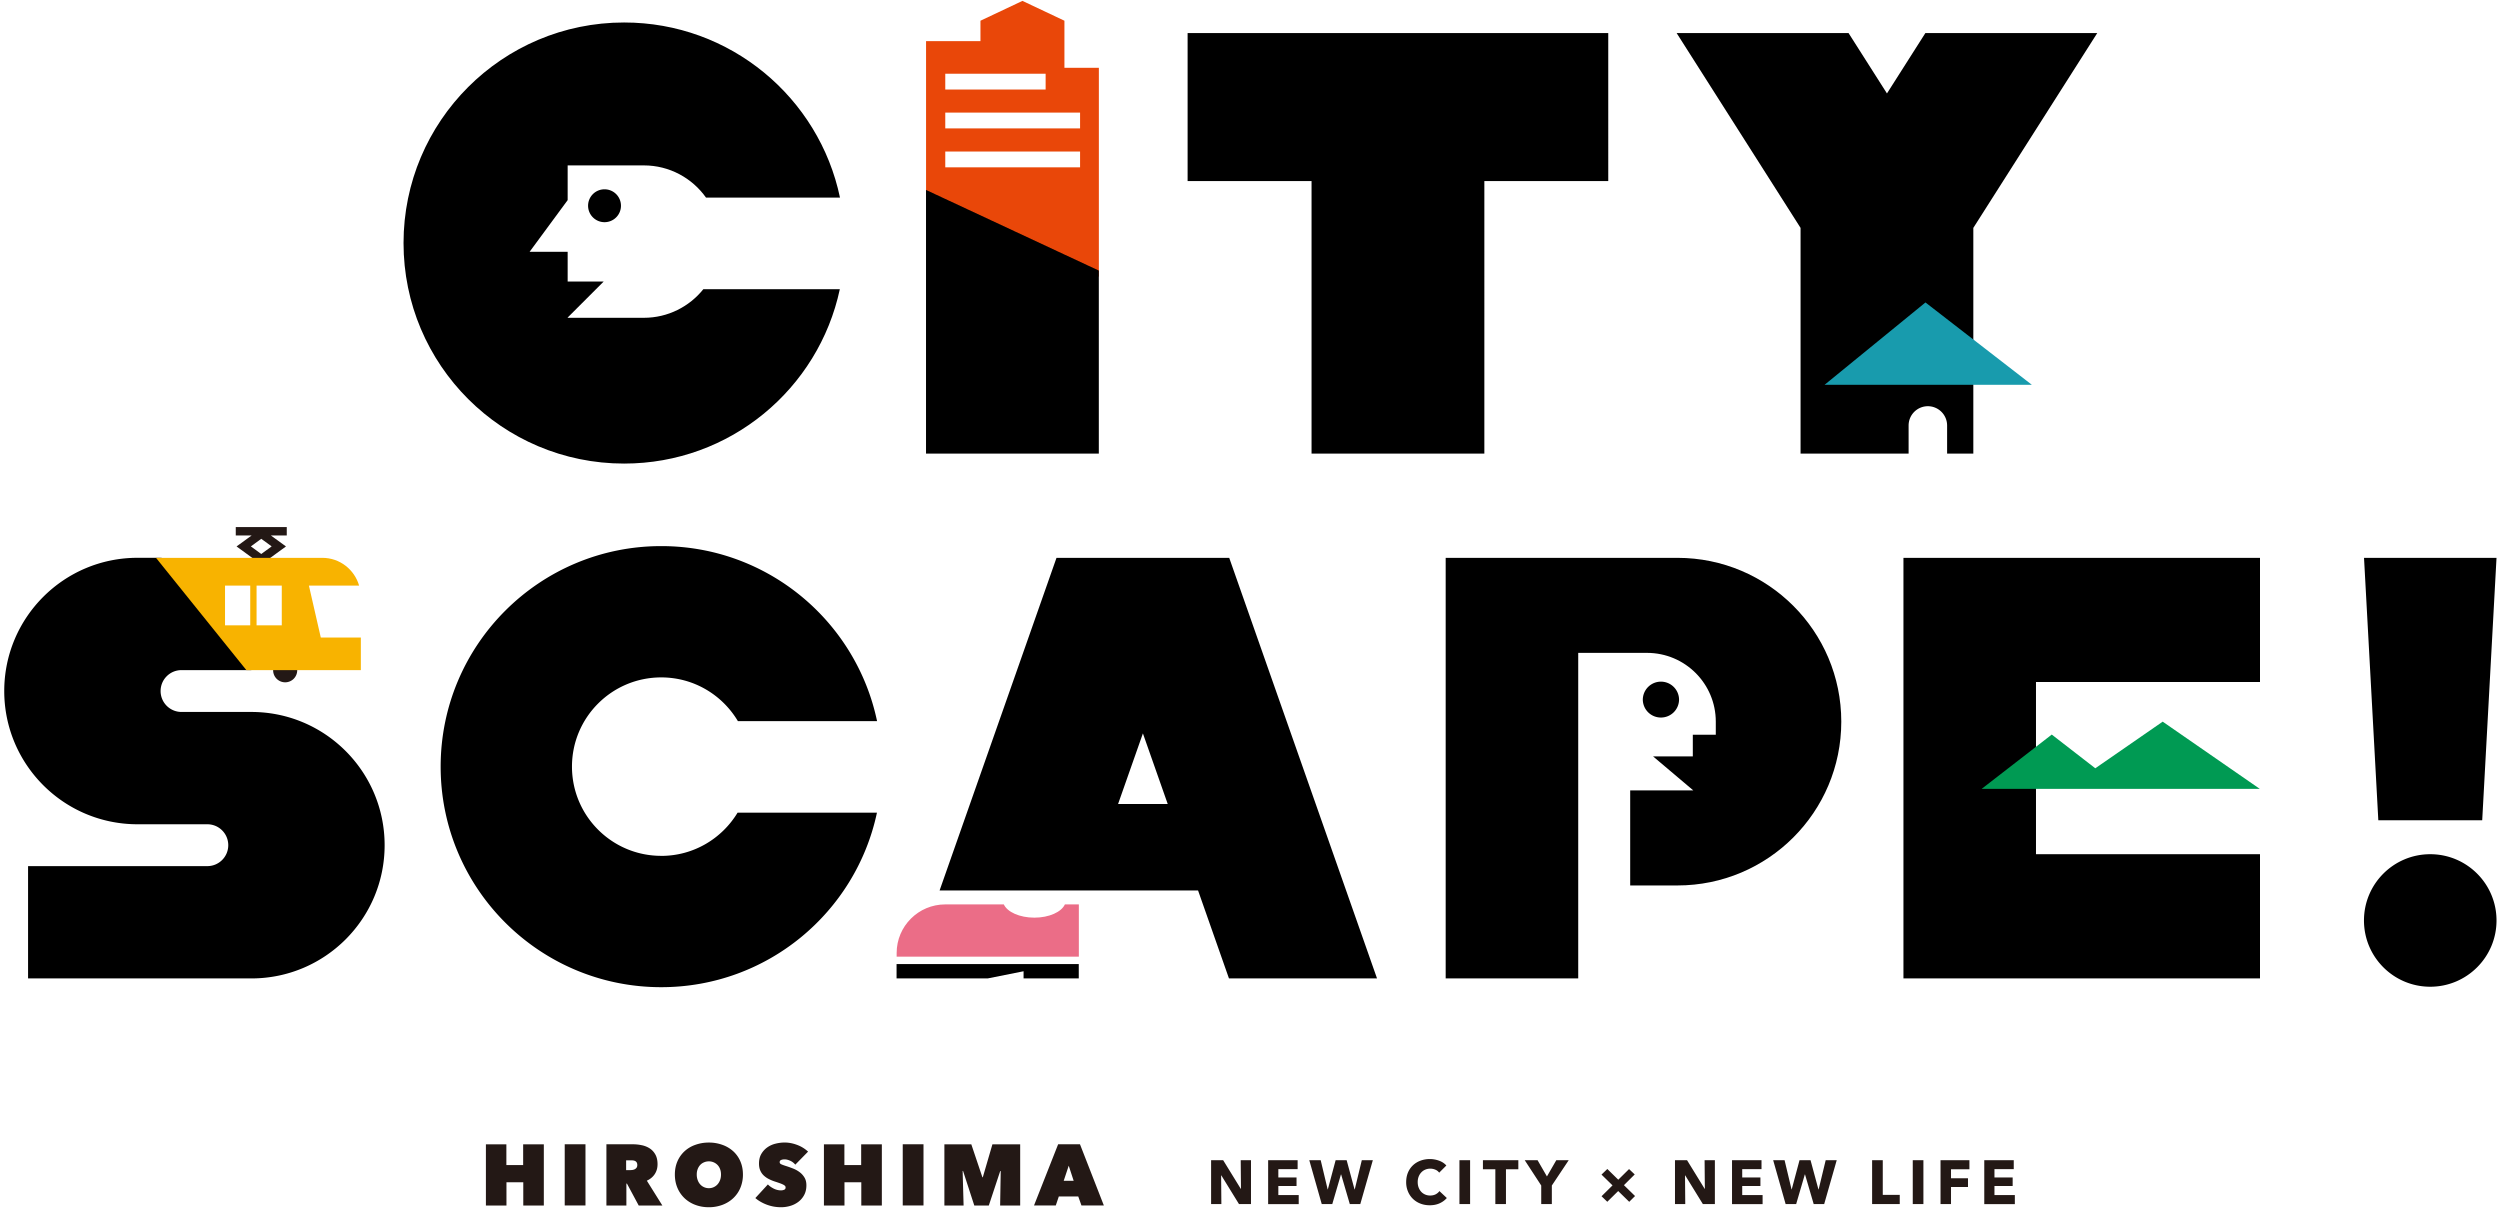
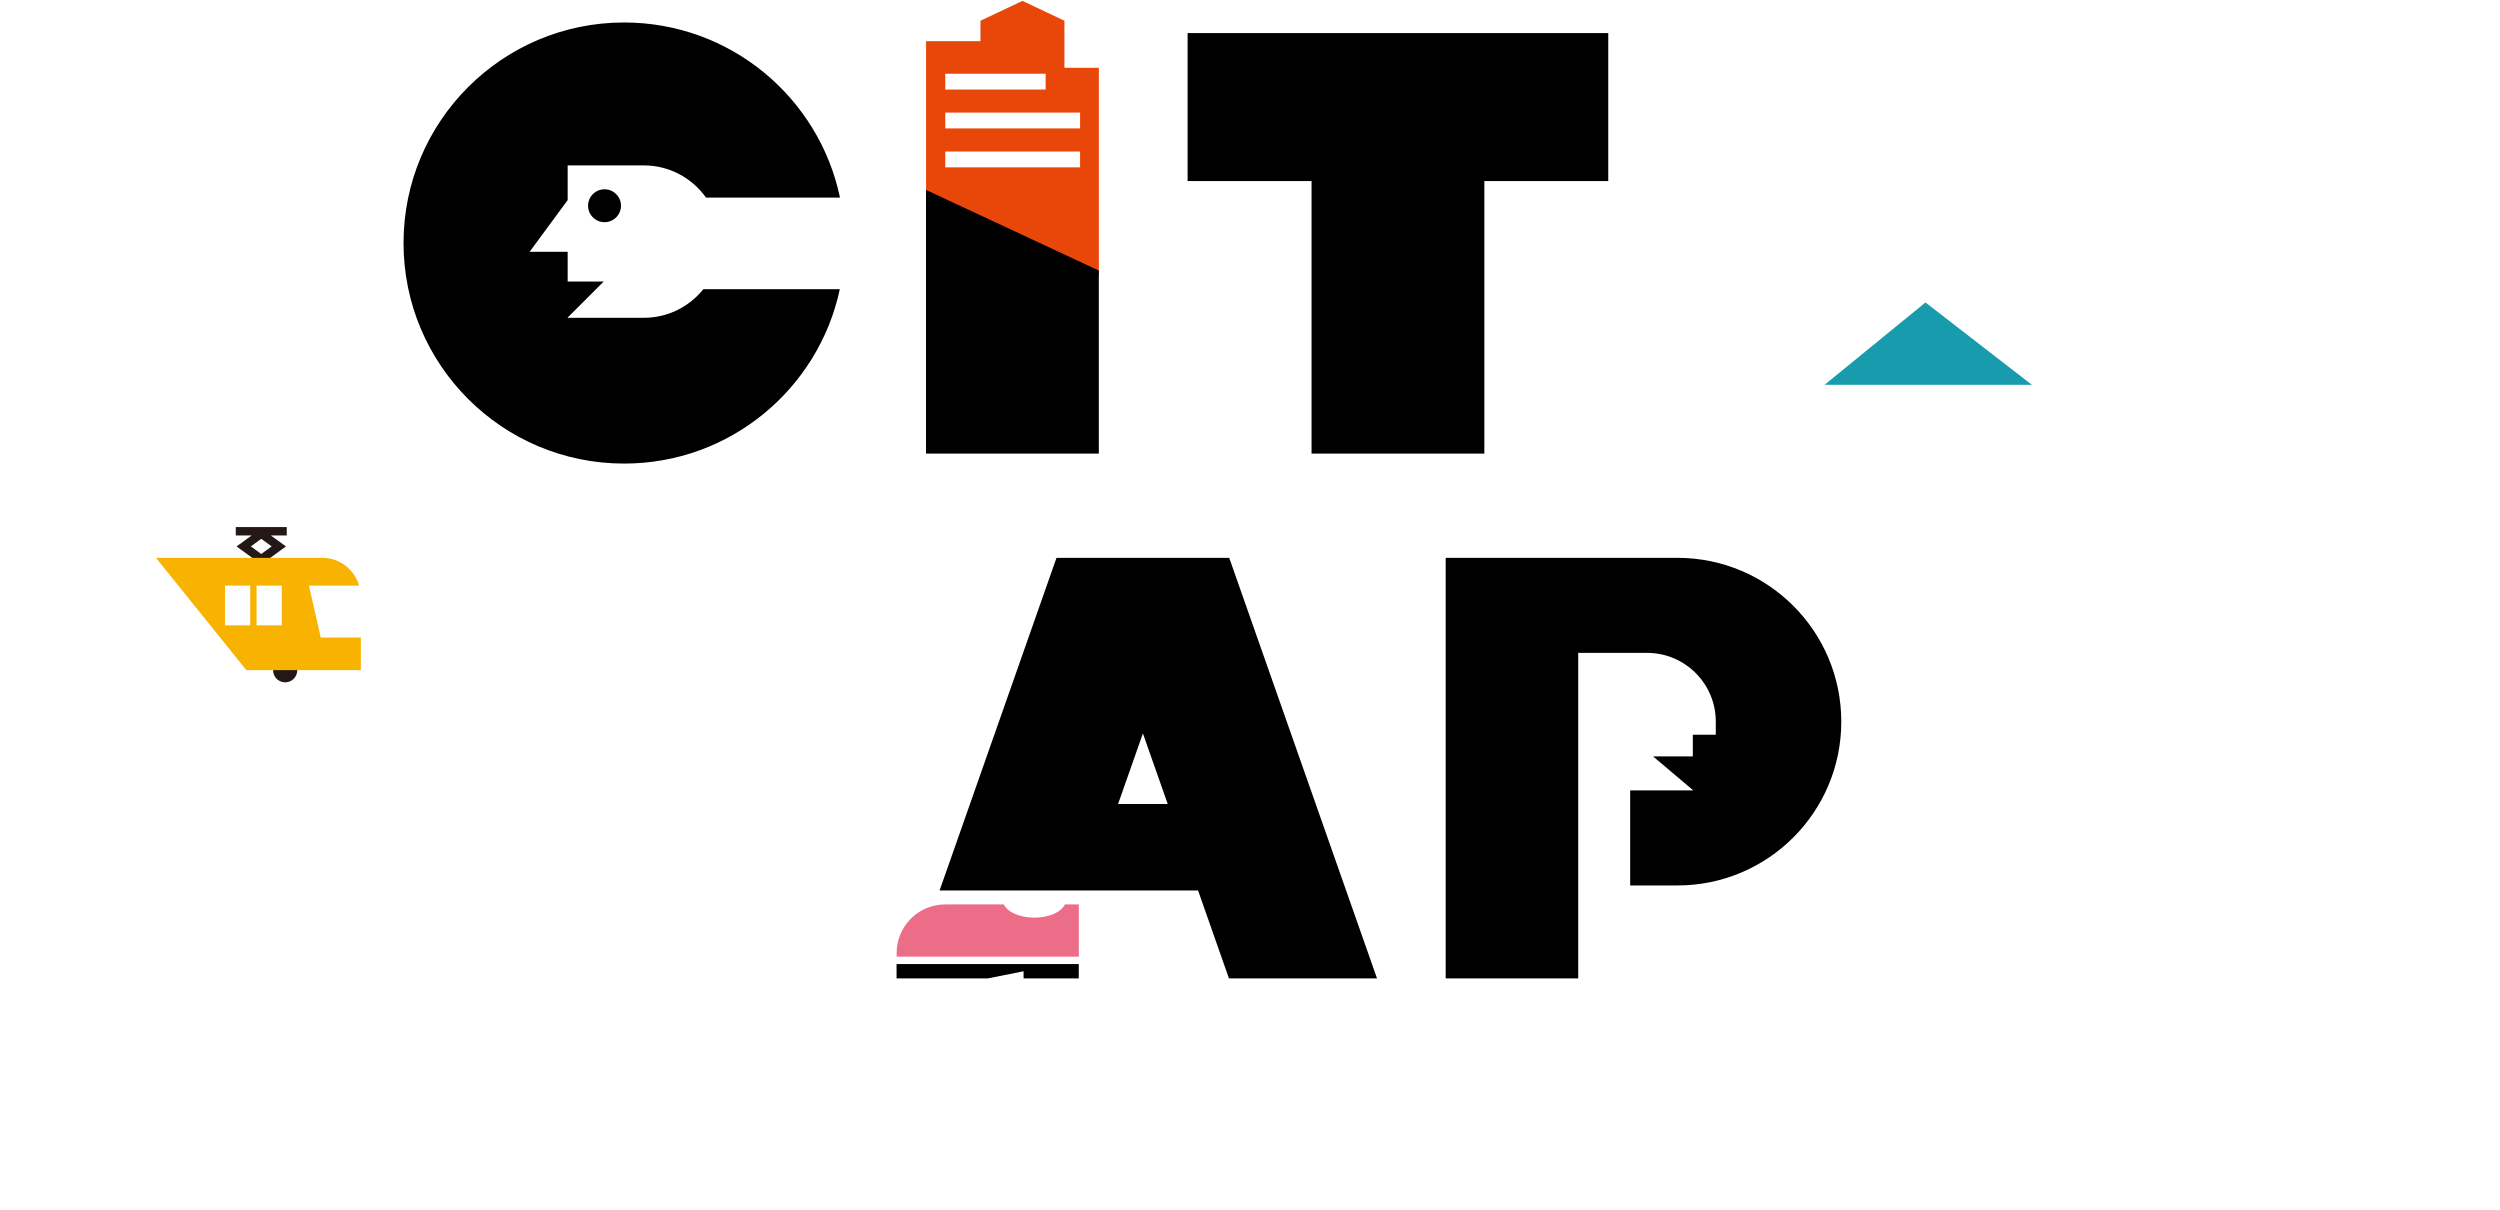
<svg xmlns="http://www.w3.org/2000/svg" width="473" height="229" fill="none">
-   <path fill="#231815" d="m234.417 227.813-3.341-5.427h-.04l.048 5.427h-1.944v-8.299h2.285l3.333 5.419h.032l-.048-5.419h1.945v8.299h-2.278zM239.932 227.813v-8.299h5.579v1.69h-3.65v1.571h3.444v1.61h-3.444v1.722h3.856v1.714h-5.793zM257.367 227.813h-1.984l-1.643-5.618h-.032l-1.642 5.618h-1.992l-2.357-8.299h2.158l1.318 5.522h.032l1.476-5.522h2.087l1.491 5.522h.04l1.333-5.522h2.087zM272.381 227.662c-.54.246-1.159.373-1.865.373-.643 0-1.23-.103-1.778-.317a4.1 4.1 0 0 1-1.412-.897 4.1 4.1 0 0 1-.937-1.388 4.5 4.5 0 0 1-.341-1.786c0-.65.119-1.269.341-1.801q.345-.808.953-1.38c.404-.381.88-.667 1.428-.873a5.16 5.16 0 0 1 3.5.008q.845.307 1.38.912l-1.357 1.357a1.63 1.63 0 0 0-.738-.571 2.4 2.4 0 0 0-.936-.191 2.4 2.4 0 0 0-.968.191 2.2 2.2 0 0 0-.754.532 2.4 2.4 0 0 0-.492.801c-.119.309-.175.65-.175 1.015s.056.722.175 1.032c.119.309.278.579.484.801s.452.397.746.524q.429.19.952.19.597-.002 1.04-.23c.293-.158.539-.357.714-.611l1.397 1.31q-.548.63-1.357.999M276.126 227.813v-8.299h2.016v8.299zM284.927 221.22v6.593h-2.008v-6.593h-2.349v-1.714h6.698v1.714h-2.349zM293.608 224.298v3.515h-2.007v-3.515l-3.119-4.784h2.428l1.77 3.07 1.769-3.07h2.349zM308.241 227.377l-2.079-2.032-2.063 2.032-1.087-1.048 2.079-2.055-2.087-2.039 1.103-1.063 2.071 2.031 2.04-2.015 1.071 1.015-2.04 2.032 2.103 2.055-1.103 1.095zM322.184 227.813l-3.341-5.427h-.039l.047 5.427h-1.944v-8.299h2.285l3.333 5.419h.032l-.048-5.419h1.945v8.299h-2.278zM327.699 227.813v-8.299h5.579v1.69h-3.65v1.571h3.444v1.61h-3.444v1.722h3.856v1.714h-5.793zM345.134 227.813h-1.984l-1.643-5.618h-.032l-1.642 5.618h-1.992l-2.357-8.299h2.159l1.317 5.522h.032l1.476-5.522h2.087l1.491 5.522h.04l1.333-5.522h2.087zM354.204 227.813v-8.299h2.016v6.553h3.213v1.746zM361.894 227.813v-8.299h2.015v8.299zM369.131 221.22v1.713h3.214v1.651h-3.214v3.221h-1.984v-8.299h5.467v1.714zM375.424 227.813v-8.299h5.578v1.69h-3.65v1.571h3.444v1.61h-3.444v1.722h3.857v1.714h-5.793zM98.997 223.679h-3.174v4.404h-3.889v-11.576h3.873v3.927h3.174v-3.927h3.912v11.576h-3.888v-4.404zM106.845 216.499h3.928v11.576h-3.928zM114.733 216.499h4.992a8 8 0 0 1 1.69.174 4.3 4.3 0 0 1 1.508.603c.444.286.801.675 1.071 1.159s.413 1.095.413 1.825-.175 1.333-.524 1.872-.849.952-1.5 1.254l2.936 4.697h-4.475l-2.222-4.142h-.111v4.142h-3.778v-11.584m3.738 4.887h.762q.19.002.428-.032c.159-.023.302-.071.437-.134a1 1 0 0 0 .341-.294c.095-.127.135-.294.135-.5a.97.97 0 0 0-.111-.492.8.8 0 0 0-.294-.27 1.3 1.3 0 0 0-.389-.111 4 4 0 0 0-.389-.023h-.928v1.864zM127.684 222.219c0-.928.167-1.761.492-2.507a5.6 5.6 0 0 1 1.349-1.904 5.9 5.9 0 0 1 2.04-1.206 7.4 7.4 0 0 1 2.547-.429 7.4 7.4 0 0 1 2.555.429 6.1 6.1 0 0 1 2.048 1.206 5.5 5.5 0 0 1 1.356 1.904c.326.746.492 1.587.492 2.507a6.45 6.45 0 0 1-.492 2.539 5.7 5.7 0 0 1-1.356 1.952q-.87.811-2.048 1.254a7.3 7.3 0 0 1-2.555.444c-.921 0-1.77-.151-2.547-.444a6 6 0 0 1-2.04-1.254 5.8 5.8 0 0 1-1.349-1.952c-.325-.761-.492-1.61-.492-2.539m4.142 0q-.002.571.175 1.048.167.474.476.817c.206.23.445.405.73.531.286.127.587.191.913.191.325 0 .635-.064.904-.191q.419-.187.731-.531.307-.343.484-.817c.119-.318.174-.667.174-1.048s-.055-.714-.174-1.023a2.2 2.2 0 0 0-.484-.786 2.27 2.27 0 0 0-1.635-.682c-.326 0-.635.063-.913.182a2.1 2.1 0 0 0-.73.5 2.4 2.4 0 0 0-.476.786q-.177.463-.175 1.023M147.785 228.408q-.702 0-1.381-.119a7.748 7.748 0 0 1-2.492-.912 6 6 0 0 1-1-.706l2.373-2.579c.27.293.635.555 1.087.785q.681.344 1.397.342c.214 0 .42-.04.595-.119.183-.08.27-.215.27-.429a.47.47 0 0 0-.087-.278 1.3 1.3 0 0 0-.318-.238 5 5 0 0 0-.627-.269c-.27-.096-.603-.215-1.008-.342a8 8 0 0 1-1.126-.468 4.1 4.1 0 0 1-.961-.666 2.8 2.8 0 0 1-.658-.944c-.167-.365-.246-.81-.246-1.318 0-.722.151-1.333.444-1.832s.675-.913 1.135-1.238a4.6 4.6 0 0 1 1.563-.698 7.2 7.2 0 0 1 1.722-.215q1.143.002 2.333.445a6.2 6.2 0 0 1 2.087 1.277l-2.42 2.468a2.6 2.6 0 0 0-.968-.746c-.381-.167-.722-.254-1.032-.254q-.428 0-.69.119a.41.41 0 0 0-.262.397c0 .174.087.309.27.396.182.088.468.199.873.326.412.127.849.285 1.309.46s.881.397 1.27.682q.583.417.952 1.024c.254.405.381.904.381 1.507 0 .699-.143 1.31-.421 1.825a3.9 3.9 0 0 1-1.095 1.294c-.452.341-.96.603-1.531.769a6.1 6.1 0 0 1-1.738.254M162.95 223.679h-3.175v4.404h-3.888v-11.576h3.873v3.927h3.174v-3.927h3.912v11.576h-3.888v-4.404zM170.798 216.499h3.928v11.576h-3.928zM182.13 221.537l.182 6.546h-3.634v-11.576h5.094l2.095 6.228h.08l1.817-6.228h5.253v11.576h-3.793l.111-6.506-.095-.016-2.158 6.522h-2.746l-2.127-6.546zM200.191 216.499h4.142l4.516 11.576h-4.238l-.603-1.698h-3.682l-.571 1.698h-4.119l4.563-11.576zm2.016 4.038-.953 2.865h1.881l-.936-2.865z" />
-   <path fill="#000" d="m364.282 6.254-7.269 11.425-7.269-11.425h-32.527l23.449 36.863v42.71h20.442v-5.331a3.647 3.647 0 0 1 3.642-3.642 3.65 3.65 0 0 1 3.643 3.642v5.331h4.96v-42.71l23.449-36.863h-32.528z" />
  <path fill="#E94709" d="M201.39 12.839V3.921L193.446.168l-7.943 3.753v3.864H175.21v29.087l32.695 15.496V12.831h-6.508zm-22.545 1.11h18.989v2.992h-18.989zm25.504 17.71h-25.504v-2.99h25.504zm0-7.363h-25.504v-2.991h25.504z" />
  <path fill="#000" d="M207.897 85.827h-32.695V35.936l32.695 15.258zM304.282 6.254h-79.586v28.008h23.45v51.565h32.694V34.262h23.442zM121.82 60.128h-14.419v-.048l6.816-6.815h-6.816v-5.626h-7.198l7.198-9.775v-6.57h14.419c4.856 0 9.149 2.412 11.76 6.094h25.346c-3.96-18.923-20.743-33.134-40.844-33.134-23.045 0-41.733 18.678-41.733 41.727 0 23.05 18.68 41.727 41.733 41.727 20.053 0 36.789-14.14 40.813-32.991h-25.823c-2.642 3.292-6.697 5.41-11.244 5.41z" />
  <path fill="#000" d="M111.266 38.927a3.11 3.11 0 0 0 3.11 3.11 3.106 3.106 0 0 0 3.111-3.11 3.106 3.106 0 0 0-3.111-3.11 3.105 3.105 0 0 0-3.11 3.11" />
-   <path fill="#189BAD" d="m364.298 57.224-19.093 15.583h39.226z" />
+   <path fill="#189BAD" d="m364.298 57.224-19.093 15.583h39.226" />
  <path fill="#231815" d="M56.233 126.816a2.278 2.278 0 1 1-4.556 0 2.278 2.278 0 0 1 4.556 0M54.257 99.72h-9.65v1.595h3l-2.85 2.071 4.675 3.404 4.674-3.404-2.85-2.071h3zm-4.825 5.094-1.968-1.436 1.968-1.436 1.968 1.436z" />
-   <path fill="#000" d="M469.634 155.19h-19.656l-2.706-49.646h25.068zM47.551 126.785l-16.99-21.249h-4.547c-13.919 0-25.211 11.283-25.211 25.208 0 13.917 11.284 25.207 25.211 25.207h13.213c2.19 0 3.96 1.77 3.96 3.96s-1.77 3.959-3.96 3.959H5.31v21.248H47.56c13.919 0 25.211-11.283 25.211-25.207 0-13.917-11.284-25.208-25.211-25.208H34.346a3.955 3.955 0 0 1-3.96-3.959c0-2.19 1.77-3.959 3.96-3.959zM472.34 174.153c0 6.919-5.61 12.536-12.538 12.536-6.927 0-12.538-5.609-12.538-12.536s5.611-12.536 12.538-12.536 12.538 5.609 12.538 12.536M125.105 161.926c-9.324 0-16.887-7.554-16.887-16.884s7.563-16.877 16.887-16.877c6.174 0 11.562 3.325 14.506 8.276h26.33c-3.967-18.916-20.743-33.118-40.836-33.118-23.045 0-41.733 18.677-41.733 41.727s18.68 41.726 41.733 41.726c20.061 0 36.805-14.155 40.813-33.015h-26.37c-2.96 4.888-8.309 8.173-14.443 8.173zM427.592 129.038v-23.494h-67.46v79.574h67.46v-23.501h-42.384v-32.579z" />
-   <path fill="#009A53" d="m409.181 136.536-12.752 8.823-8.237-6.379-13.268 10.275h52.628z" />
-   <path fill="#000" d="M317.677 132.339a3.429 3.429 0 0 0-6.857 0 3.417 3.417 0 0 0 3.429 3.419 3.42 3.42 0 0 0 3.428-3.419" />
  <path fill="#000" d="M317.367 105.544h-43.844v79.574H298.6v-61.594h13.014c7.19 0 13.014 5.823 13.014 13.012v2.476h-4.348v4.102h-7.515l7.61 6.434h-11.943v17.98h8.943c17.117 0 30.996-13.878 30.996-30.992s-13.879-30.992-30.996-30.992z" />
  <path fill="#F8B300" d="m60.692 120.612-2.245-9.815h9.498c-.88-3.031-3.642-5.253-6.96-5.253H29.515l17.1 21.249h21.657v-6.173H60.7zm-13.347-2.301h-4.77v-7.514h4.77zm5.967 0h-4.769v-7.514h4.77z" />
  <path fill="#EB6D87" d="M201.477 171.114c-.651 1.436-2.984 2.507-5.777 2.507s-5.127-1.071-5.777-2.507h-11.079c-5.078 0-9.197 4.118-9.197 9.196v.698h34.472v-9.894h-2.642" />
  <path fill="#000" d="M169.631 185.118h17.236l6.793-1.357v1.357h10.443v-2.721h-34.472zM232.568 105.544H199.89l-22.117 62.928h48.899l5.848 16.646h28.013zm-21.029 46.575 4.698-13.361 4.698 13.361h-9.396" />
</svg>